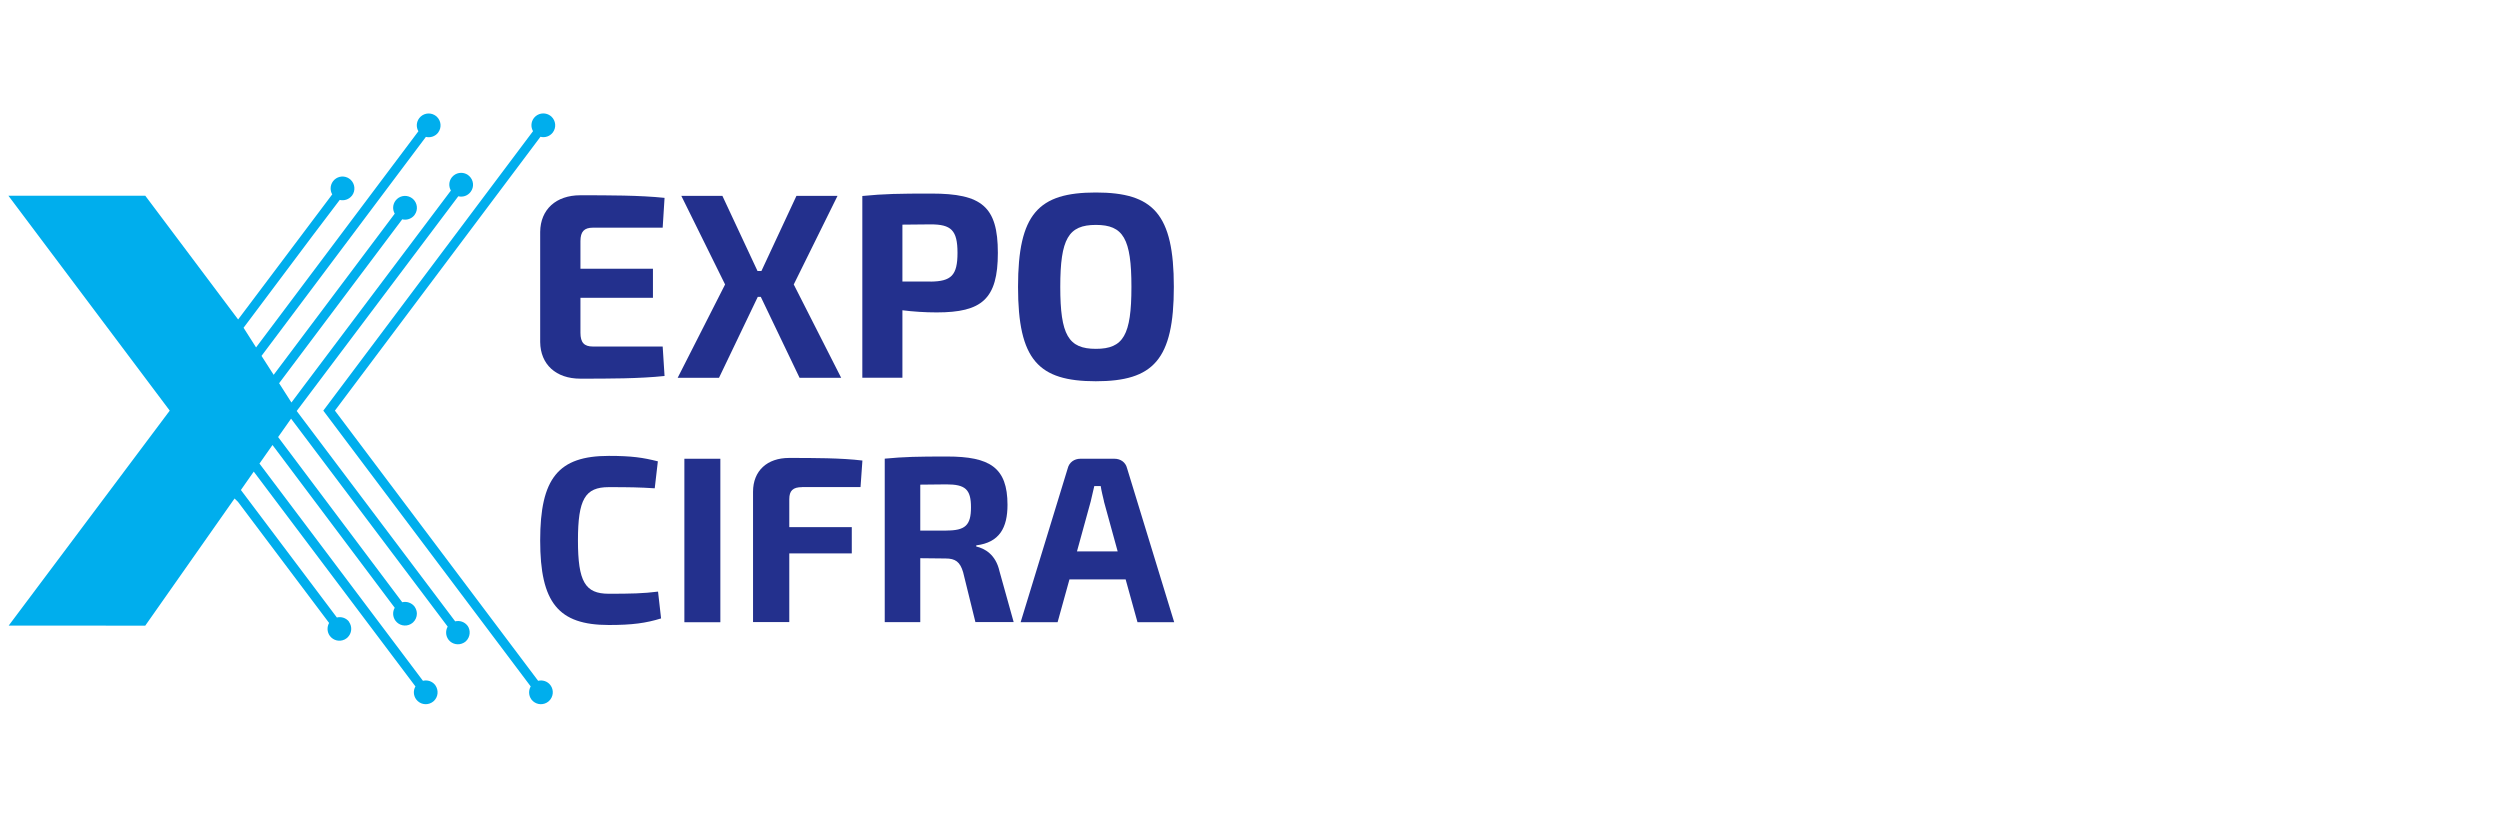
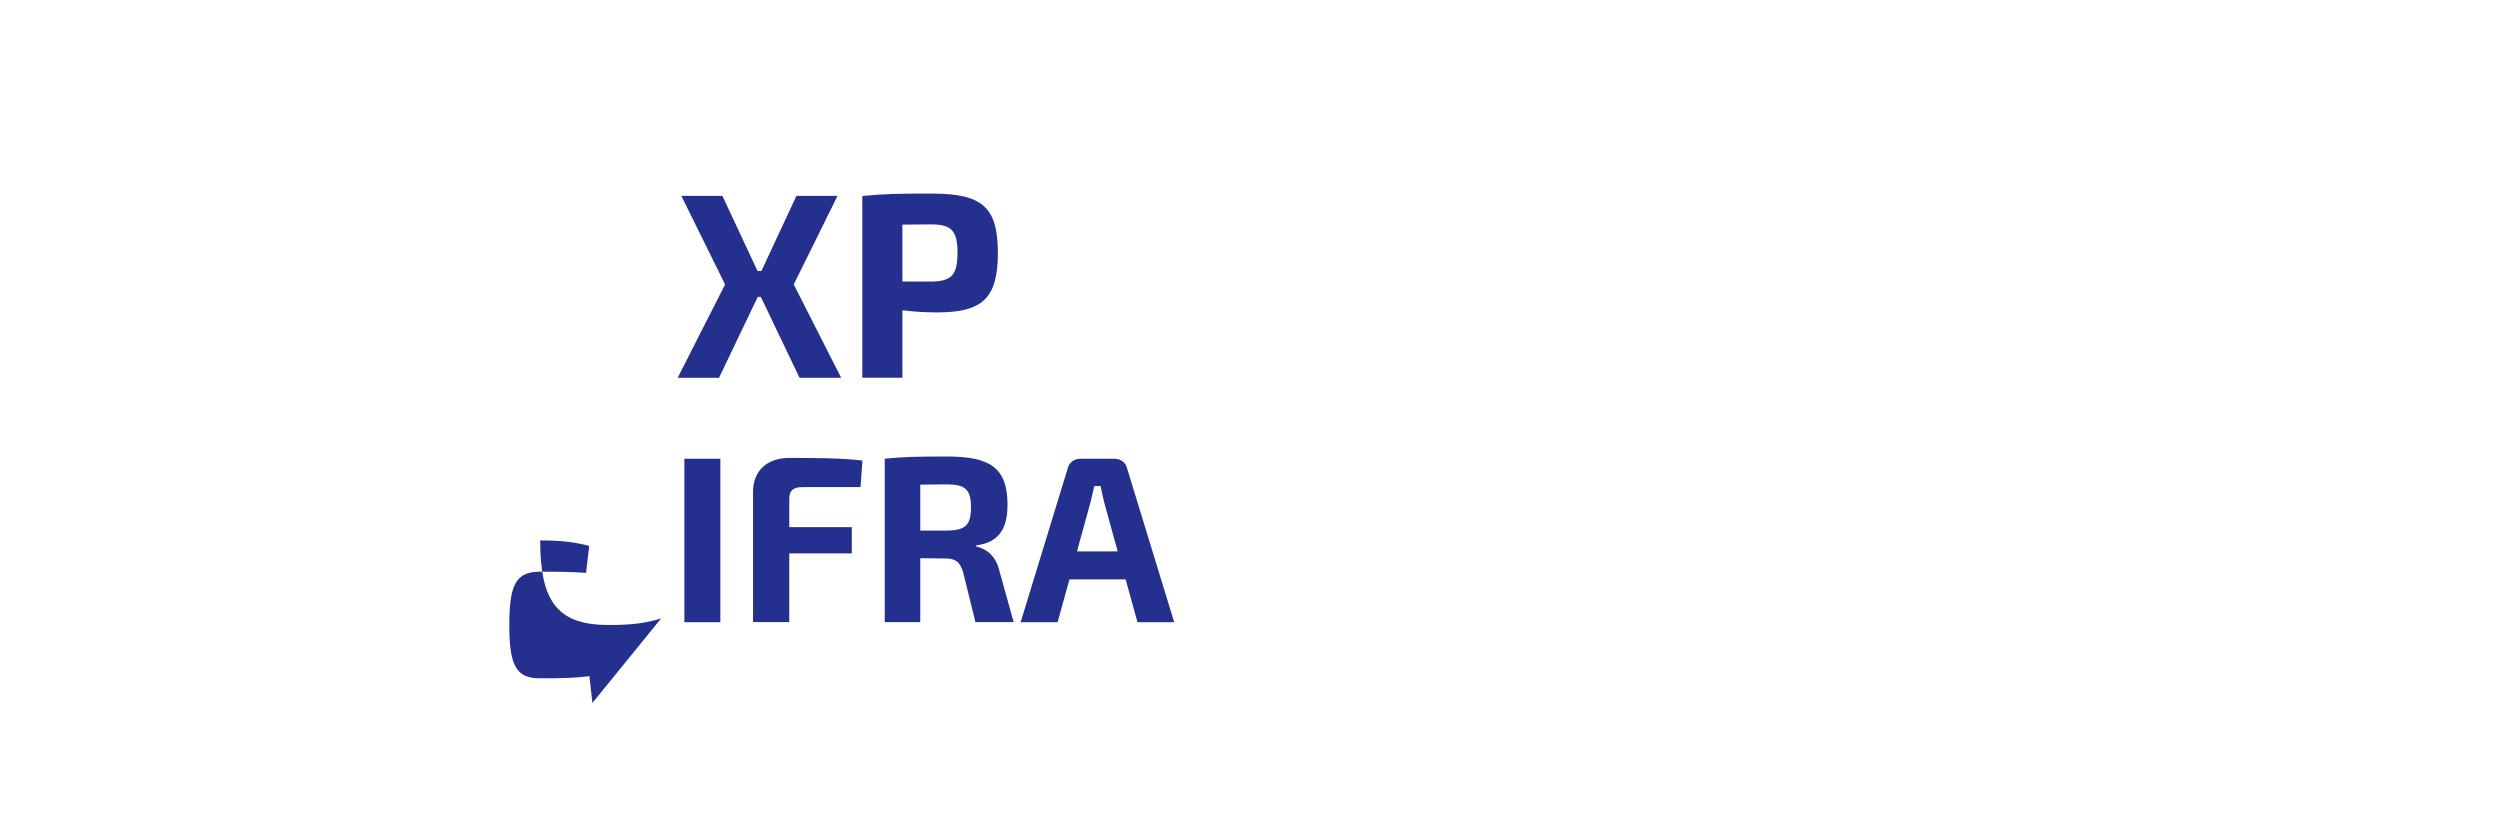
<svg xmlns="http://www.w3.org/2000/svg" id="Layer_1" data-name="Layer 1" viewBox="0 0 280 92">
  <defs>
    <style>
      .cls-1 {
        fill: #00aeed;
      }

      .cls-1, .cls-2 {
        stroke-width: 0px;
      }

      .cls-2 {
        fill: #23308d;
      }
    </style>
  </defs>
-   <path class="cls-1" d="M60.53,15.32l-23.02,30.67,22.76,30.26c.5-.12,1.05.05,1.38.49.41.55.33,1.31-.16,1.77-.03.03-.07.06-.11.09-.05.04-.11.08-.17.11-.55.3-1.25.17-1.66-.33h0s-.02-.03-.03-.04c0,0,0,0,0,0-.18-.24-.26-.52-.26-.79,0-.23.06-.46.18-.67l-23.23-30.89,23.49-31.3c-.26-.45-.24-1.02.09-1.46,0-.01.01-.02.02-.03h0s.01-.02.02-.02c.41-.49,1.1-.61,1.65-.32.06.03.11.07.17.11.04.03.07.06.11.09.49.46.57,1.22.16,1.77-.33.44-.88.62-1.38.49h0ZM52.34,70.04c.41.55.33,1.31-.15,1.77-.03.03-.07.06-.11.09-.05.04-.11.07-.16.1-.55.3-1.26.17-1.66-.32,0,0-.01-.02-.02-.03,0,0,0,0-.01-.01-.33-.44-.34-1.02-.09-1.46l-16.22-21.54-1.32-1.75-1.45,2.06,13.9,18.5c.49-.12,1.02.05,1.36.46,0,0,.01.02.02.03,0,0,0,0,0,0,.17.24.26.52.26.79,0,.36-.15.72-.42.97-.03.03-.07.06-.11.09-.05.04-.11.08-.17.11-.57.31-1.29.16-1.69-.37-.33-.44-.35-1.02-.09-1.46l-13.69-18.23-1.46,2.08,5.31,7.05,2.1,2.79,10.9,14.49h0c.49-.12,1.02.04,1.35.45h.01s.01.03.02.04c0,0,0,0,0,0h0c.4.56.33,1.31-.16,1.77-.03.03-.07.06-.11.09-.05.04-.11.08-.17.11-.57.31-1.29.16-1.69-.37-.33-.44-.35-1.01-.09-1.46l-18.11-24.06-1.44,2.06,10.75,14.28c.48-.12,1,.04,1.33.43,0,0,0,.01.01.02,0,0,0,0,0,0h0s0,0,0,.01c0,0,0,0,.01.01s0,.01.01.02c0,0,0,0,0,0h0s0,0,0,0t0,0h0s0,0,0,0c.39.55.31,1.3-.17,1.75-.03.03-.07.06-.11.09-.05.04-.11.08-.17.11-.02.01-.04.02-.06.03-.56.27-1.24.11-1.63-.4-.33-.44-.34-1.02-.09-1.46l-10.21-13.57-.38-.37-10,14.24H.97l18.04-24.08L.94,21.92h15.33l10.4,13.86,10.54-14.01c-.12-.2-.18-.43-.18-.67,0-.28.09-.56.27-.8.39-.51,1.07-.67,1.63-.4.02,0,.04.02.06.03.06.03.11.07.17.11.04.03.07.06.11.09.49.46.57,1.22.16,1.77,0,0-.01.01-.02.02-.33.42-.87.59-1.36.47h0l-3.07,4.05-7.7,10.27,1.4,2.2,18.18-24.21c-.26-.45-.24-1.02.09-1.46.4-.53,1.12-.68,1.69-.37.06.03.11.06.17.11.04.03.07.06.11.09.48.45.57,1.2.17,1.75-.02.02-.03.05-.05.07,0,0,0,0,0,0-.33.4-.86.56-1.34.44l-18.41,24.53,1.36,2.12,13.56-18.05c-.26-.45-.24-1.02.09-1.46.4-.53,1.12-.68,1.69-.37.06.03.11.06.17.11.04.03.07.06.11.09.48.45.57,1.2.18,1.74,0,.01-.01.02-.02.03h-.01s0,.02,0,.02c-.26.33-.65.51-1.05.51-.11,0-.21-.01-.32-.04l-13.79,18.36,1.38,2.16,1.28-1.71,16.58-22.03c-.26-.45-.24-1.03.09-1.46.02-.02.03-.04.05-.06.41-.48,1.1-.6,1.65-.3.03.01.06.03.08.05s.05.04.08.06c.04.03.07.06.11.09.49.46.57,1.22.15,1.77-.33.44-.88.62-1.38.49l-16.58,22.03-1.52,2.02,17.75,23.56c.5-.12,1.05.05,1.38.49ZM44.8,24.07s0,0,0,0h0Z" />
  <g>
-     <path class="cls-2" d="M74.43,42.11c-2.77.3-6.29.3-9.44.3-2.72,0-4.46-1.59-4.49-4.1v-12.34c.03-2.51,1.77-4.1,4.49-4.1,3.16,0,6.67,0,9.44.29l-.21,3.34h-7.82c-.97,0-1.39.44-1.39,1.5v3.1h8.12v3.25h-8.12v3.92c0,1.09.41,1.54,1.39,1.54h7.82l.21,3.31Z" />
    <path class="cls-2" d="M84.87,33.25l-4.34,9.06h-4.63l5.31-10.45-4.9-9.92h4.6l3.93,8.41h.44l3.92-8.41h4.6l-4.9,9.92,5.31,10.45h-4.66l-4.34-9.06h-.35Z" />
    <path class="cls-2" d="M96.59,21.95c2.45-.24,4.07-.27,7.73-.27,5.64,0,7.44,1.45,7.44,6.64s-1.8,6.67-6.85,6.67c-1.33,0-2.66-.09-3.84-.24v7.56h-4.49v-20.36ZM104.23,31.54c2.3-.03,3.01-.68,3.01-3.22s-.71-3.19-3.01-3.19l-3.16.03v6.37h3.16Z" />
-     <path class="cls-2" d="M131.47,32.13c0,8.17-2.3,10.57-8.74,10.57s-8.71-2.39-8.71-10.57,2.27-10.57,8.71-10.57,8.74,2.39,8.74,10.57ZM118.75,32.13c0,5.4.91,6.94,3.99,6.94s3.98-1.53,3.98-6.94-.91-6.94-3.98-6.94-3.99,1.53-3.99,6.94Z" />
-     <path class="cls-2" d="M74.05,69.26c-1.7.53-3.24.74-5.86.74-5.65,0-7.69-2.49-7.69-9.47s2.04-9.47,7.69-9.47c2.57,0,3.82.19,5.49.61l-.35,3.02c-1.72-.11-2.84-.13-5.15-.13-2.65,0-3.45,1.35-3.45,5.97s.8,5.97,3.45,5.97c2.44,0,3.9-.03,5.52-.24l.34,3Z" />
+     <path class="cls-2" d="M74.05,69.26c-1.7.53-3.24.74-5.86.74-5.65,0-7.69-2.49-7.69-9.47c2.57,0,3.82.19,5.49.61l-.35,3.02c-1.72-.11-2.84-.13-5.15-.13-2.65,0-3.45,1.35-3.45,5.97s.8,5.97,3.45,5.97c2.44,0,3.9-.03,5.52-.24l.34,3Z" />
    <path class="cls-2" d="M76.65,69.69v-18.31h4.03v18.31h-4.03Z" />
    <path class="cls-2" d="M89.83,54.56c-1.03,0-1.43.4-1.43,1.35v3.13h7v2.94h-7v7.69h-4.06v-14.59c0-2.36,1.59-3.79,4.03-3.79,2.76,0,5.84,0,8.22.29l-.21,2.97h-6.55Z" />
    <path class="cls-2" d="M109.25,69.69l-1.38-5.6c-.34-1.17-.88-1.54-1.96-1.54l-2.84-.03v7.16h-3.98v-18.31c2.2-.21,3.69-.24,6.98-.24,4.78,0,6.77,1.22,6.77,5.41,0,2.57-.9,4.22-3.5,4.54v.13c.93.21,2.18.88,2.6,2.76l1.59,5.7h-4.27ZM105.99,59.42c2.12,0,2.76-.58,2.76-2.6s-.64-2.57-2.76-2.57l-2.92.03v5.15h2.92Z" />
    <path class="cls-2" d="M119.78,64.89l-1.33,4.8h-4.14l5.28-17.25c.16-.66.74-1.06,1.41-1.06h3.82c.69,0,1.25.4,1.41,1.06l5.28,17.25h-4.11l-1.33-4.8h-6.29ZM123.65,56.16c-.13-.56-.29-1.17-.37-1.72h-.72c-.13.56-.27,1.17-.4,1.72l-1.54,5.6h4.56l-1.54-5.6Z" />
  </g>
</svg>